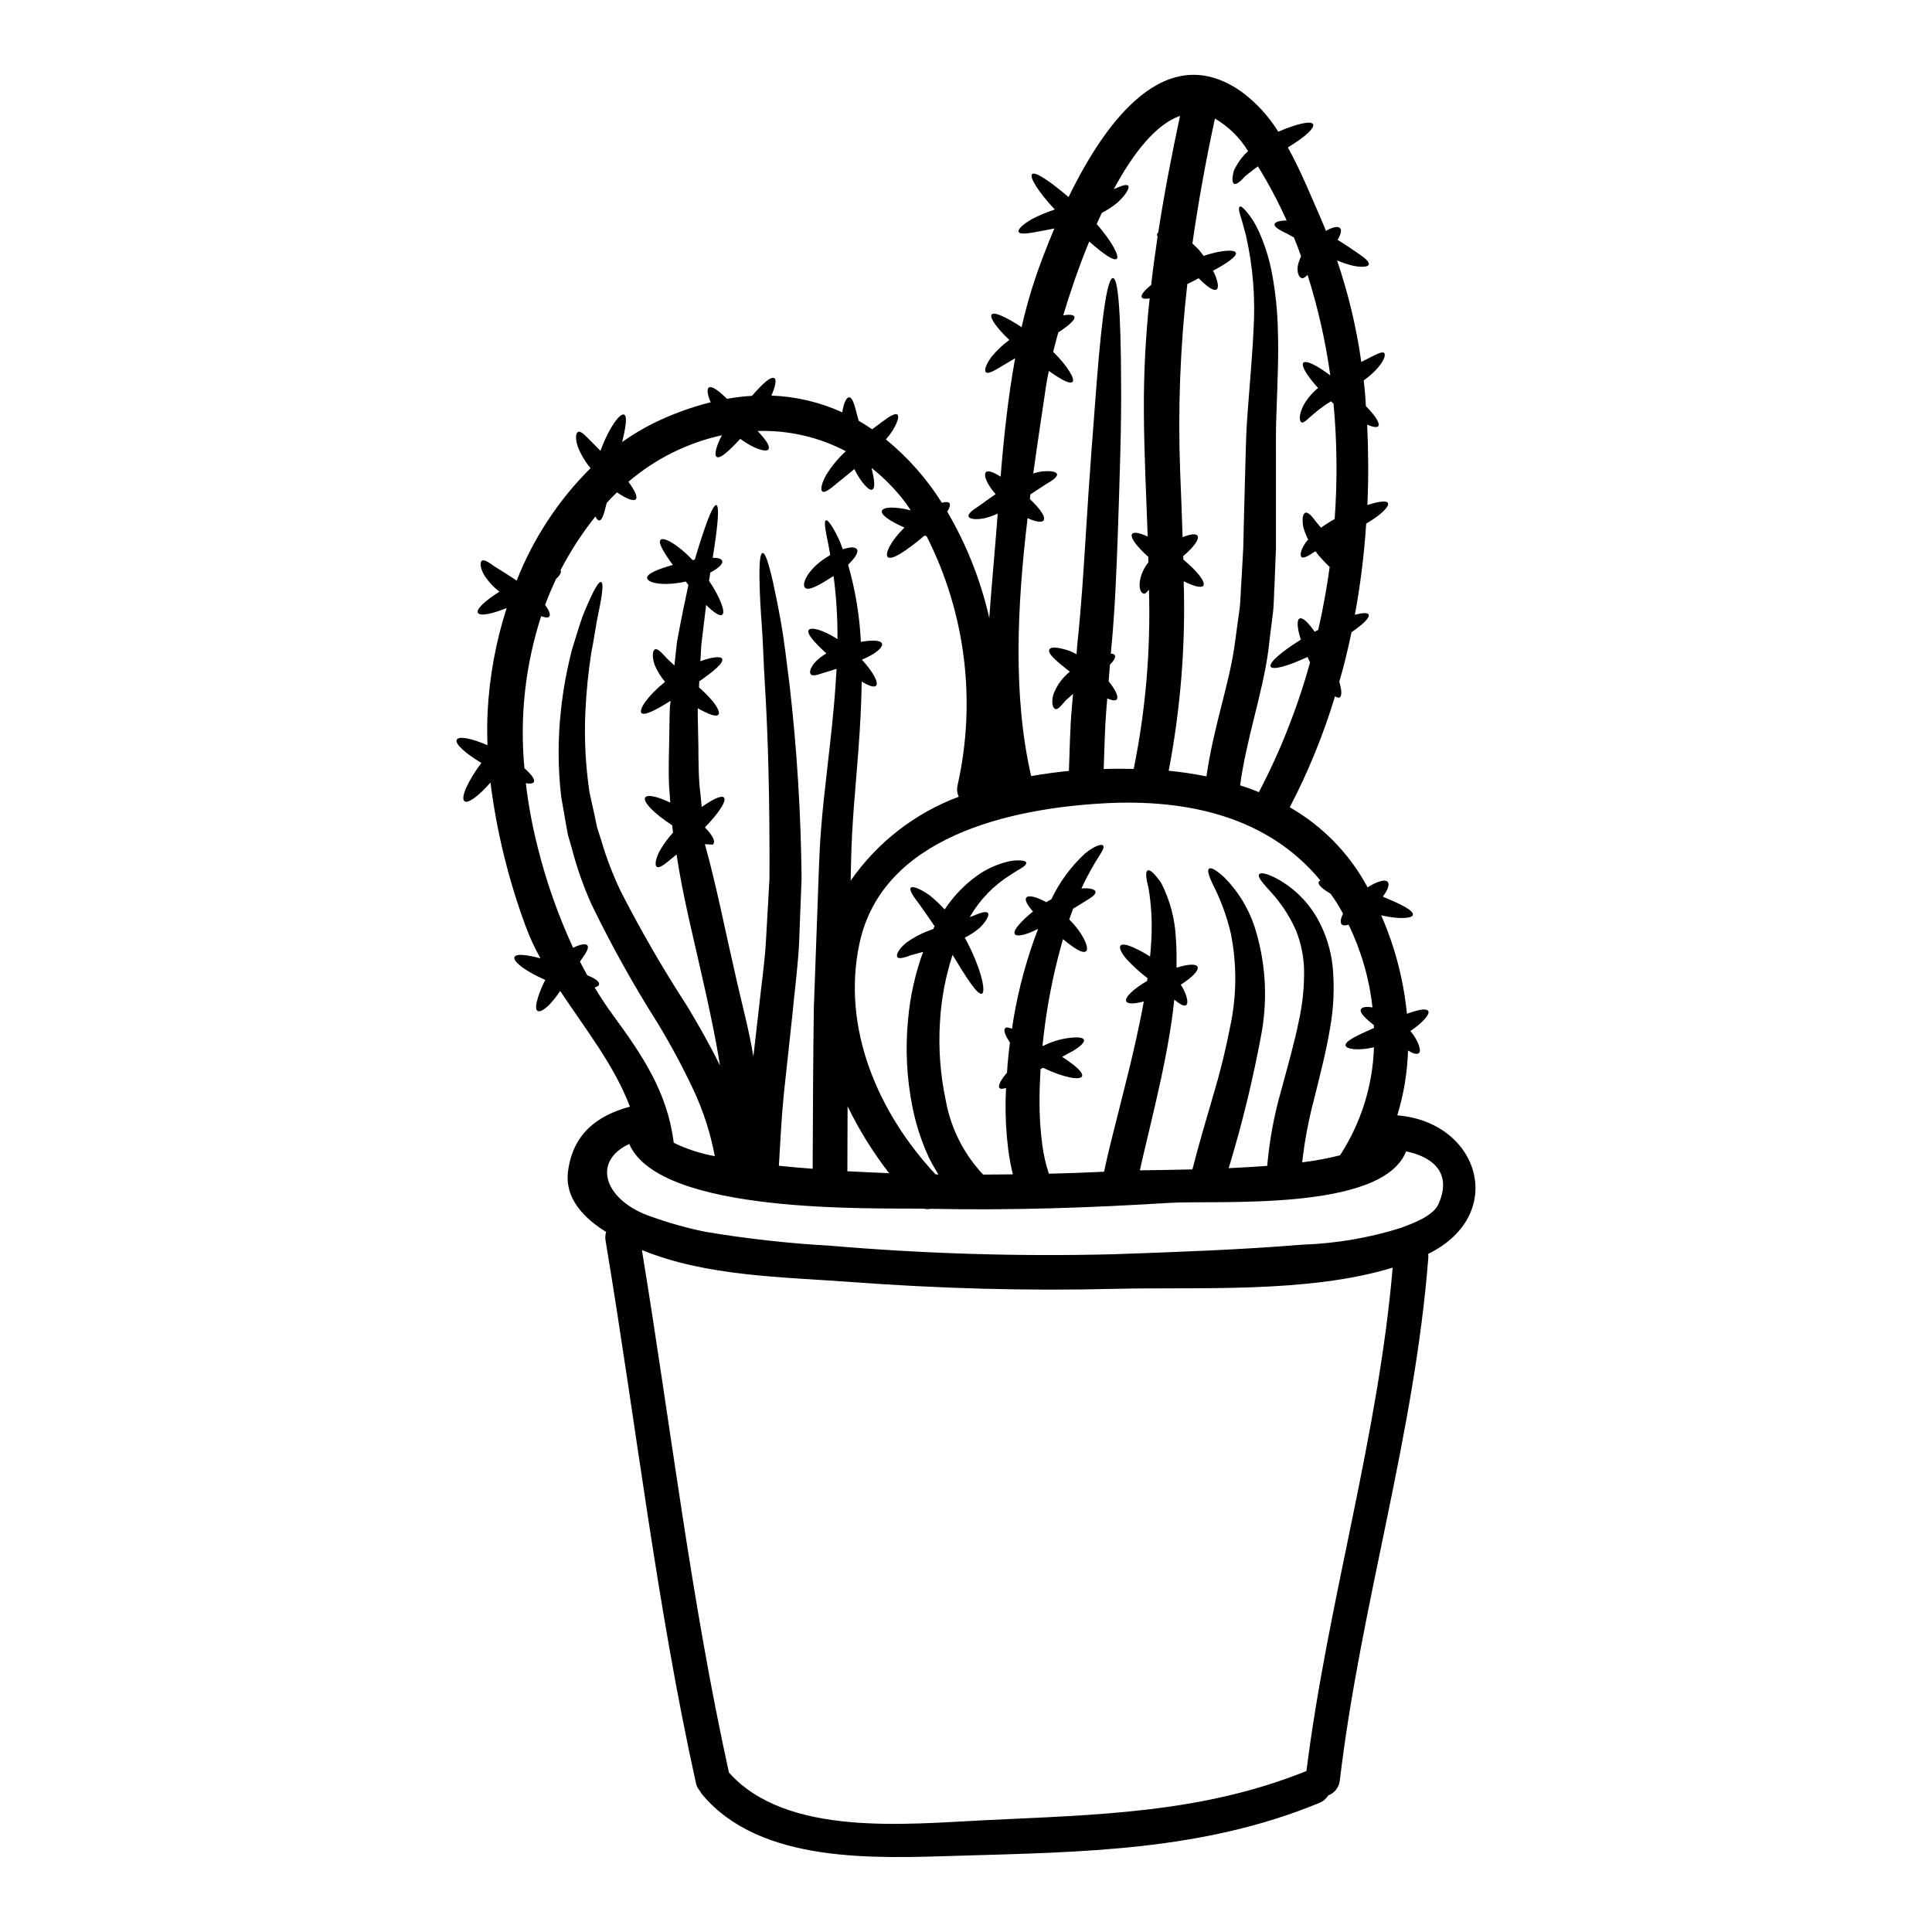
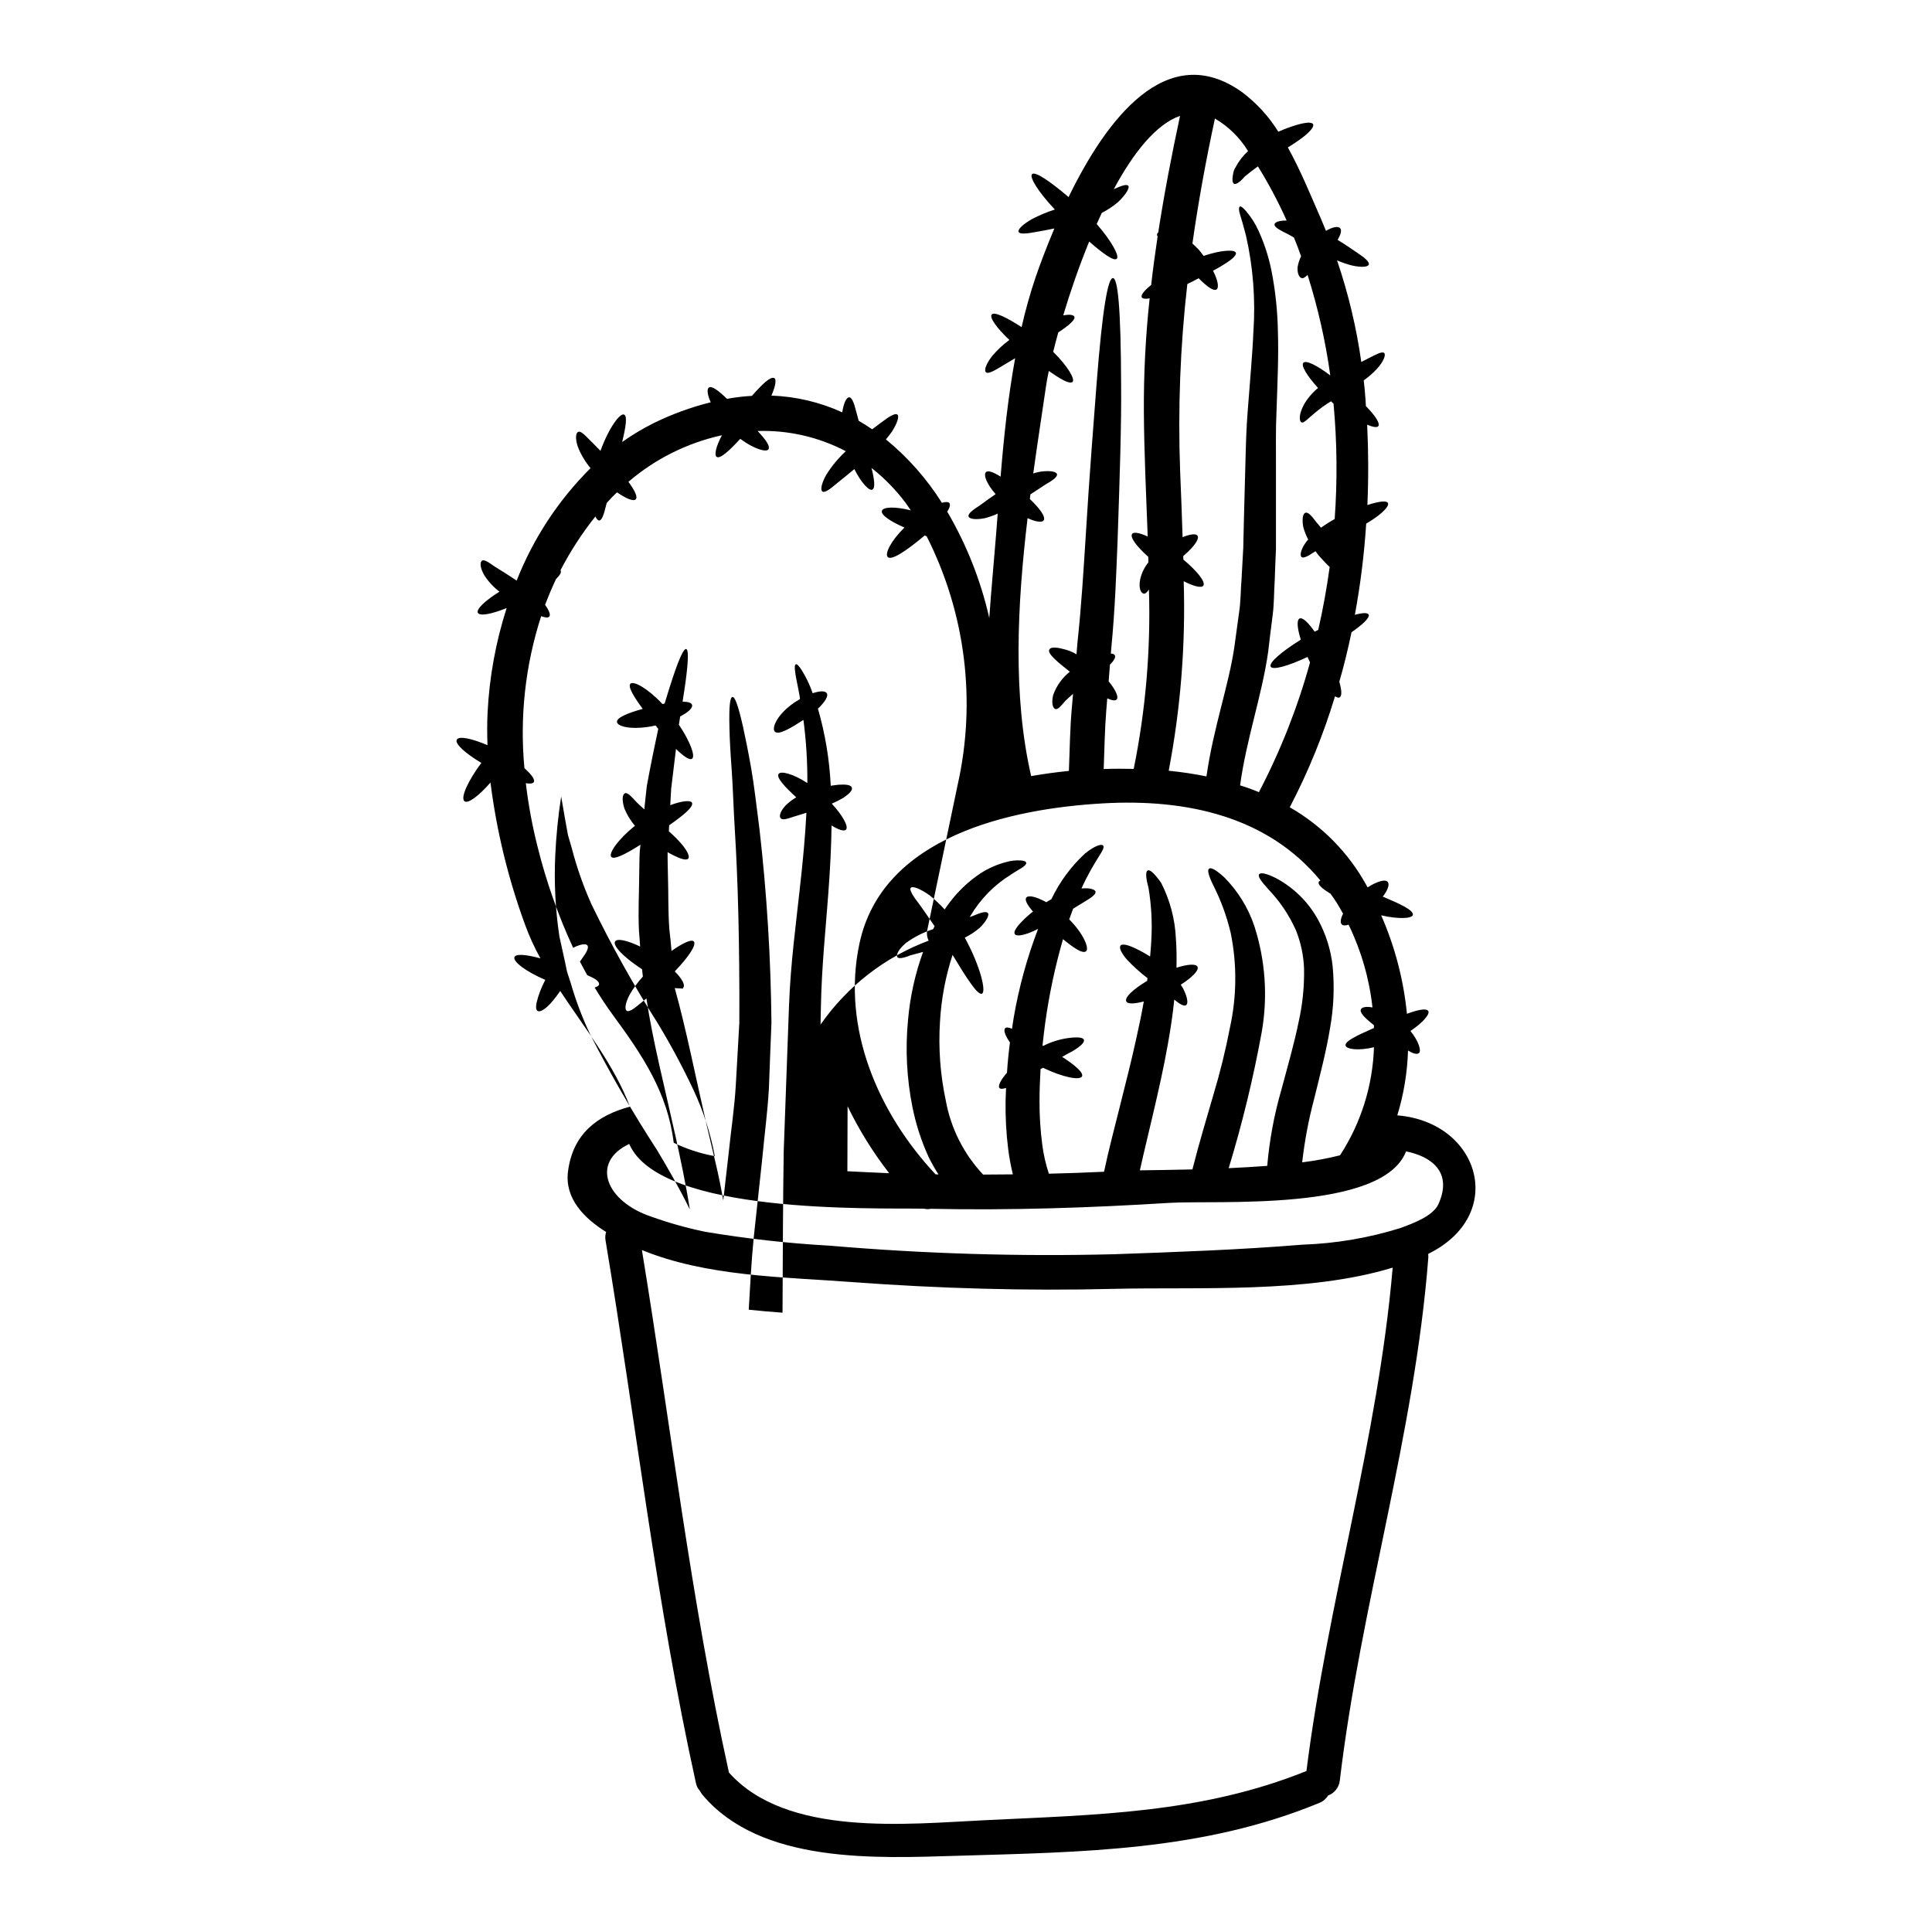
<svg xmlns="http://www.w3.org/2000/svg" fill="#000000" width="800px" height="800px" version="1.1" viewBox="144 144 512 512">
-   <path d="m514.3 439.58c21.84 1.773 29.273 26.34 8.195 36.711 0.027 0.297 0.035 0.59 0.031 0.887-3.609 46.926-17.93 92.047-23.461 138.66h-0.004c-0.184 1.809-1.383 3.352-3.09 3.977-0.543 0.891-1.355 1.578-2.32 1.969-30.898 12.758-62.836 13.031-95.715 14.012-21.691 0.641-52.348 2.262-67.82-16.211h-0.004c-0.246-0.316-0.461-0.652-0.645-1.008-0.527-0.578-0.887-1.285-1.039-2.051-10.488-47.477-15.938-95.84-23.949-143.77v-0.004c-0.137-0.754-0.086-1.531 0.152-2.262-5.934-3.703-11.043-8.961-10.098-16.09 1.281-9.82 7.59-14.746 16.398-17.129-4.039-10.77-11.777-20.559-18.477-30.652v-0.004c-0.828 1.242-1.75 2.418-2.754 3.519-1.438 1.469-2.629 2.141-3.242 1.773-0.613-0.367-0.457-1.773 0.152-3.703v0.004c0.5-1.562 1.133-3.078 1.898-4.527-5.199-2.246-8.629-4.863-8.168-6.043 0.367-0.949 3.18-0.672 6.883 0.34-1.574-2.828-2.922-5.773-4.035-8.812-4.488-12.207-7.578-24.883-9.211-37.785-3.086 3.543-5.965 5.691-6.879 4.957-1.133-0.859 0.887-5.383 4.465-10.156-4.25-2.539-7.066-5.078-6.516-6.148s3.938-0.34 8.141 1.438c-0.094-2.879-0.125-5.719 0.027-8.598h-0.004c0.469-9.426 2.168-18.746 5.051-27.73-4.012 1.621-7.129 2.203-7.621 1.254-0.492-0.949 1.898-3.211 5.723-5.602v0.004c-1.578-1.199-2.934-2.664-4.008-4.332-1.18-2.016-1.18-3.426-0.668-3.852 0.582-0.488 1.836 0.43 3.484 1.574 1.352 0.824 3.461 2.141 5.754 3.668h-0.004c4.398-11.176 11.062-21.32 19.578-29.793-1.418-1.695-2.555-3.606-3.363-5.66-0.734-2.172-0.551-3.609 0.031-3.938 0.668-0.367 1.742 0.73 3.18 2.203 0.762 0.73 1.711 1.711 2.781 2.809 2.231-6.148 5.203-10.125 6.269-9.605 0.891 0.395 0.461 3.242-0.52 7.25v0.008c2.644-1.871 5.426-3.539 8.32-4.988 4.84-2.375 9.914-4.231 15.145-5.535-0.887-1.992-1.039-3.461-0.52-3.891 0.762-0.578 2.602 0.789 4.832 2.973v0.004c2.184-0.395 4.391-0.66 6.609-0.789 2.781-3.148 4.891-5.168 5.902-4.723 0.672 0.277 0.367 2.144-0.734 4.652 6.492 0.234 12.875 1.742 18.785 4.438 0.023-0.082 0.035-0.164 0.027-0.246 0.395-2.363 1.098-3.734 1.805-3.734 0.707 0 1.281 1.469 1.836 3.703 0.211 0.73 0.43 1.574 0.672 2.508 1.219 0.703 2.418 1.469 3.578 2.262 0.949-0.73 1.867-1.406 2.629-1.969 1.992-1.5 3.43-2.363 4.039-1.93 0.551 0.367 0.094 2.082-1.379 4.438-0.457 0.672-1.039 1.41-1.648 2.141h0.004c5.82 4.762 10.832 10.434 14.836 16.797 0.945-0.277 1.648-0.277 1.969 0.059 0.336 0.43 0.121 1.223-0.551 2.293v0.004c5.133 8.762 8.891 18.266 11.137 28.172 0.461-6.731 1.102-13.488 1.648-20.281 0.215-2.445 0.395-4.891 0.582-7.371-1.125 0.508-2.293 0.918-3.488 1.223-2.449 0.461-4.008 0.184-4.219-0.457-0.277-0.703 1.039-1.715 3-2.969 1.066-0.789 2.504-1.836 4.156-2.969-2.363-2.691-3.269-5.078-2.57-5.812 0.551-0.578 2.019 0 3.891 1.18 0.855-10.492 1.969-21.047 3.852-31.387-1.348 0.789-2.57 1.527-3.578 2.141-2.113 1.281-3.644 2.109-4.164 1.574-0.52-0.535-0.027-2.082 1.594-4.223v0.004c1.352-1.629 2.902-3.086 4.617-4.332-3.398-3.215-5.32-5.969-4.68-6.731 0.641-0.828 3.852 0.672 7.922 3.332v0.004c1.012-4.488 2.254-8.918 3.731-13.277 1.18-3.457 2.879-7.953 4.957-12.879-1.711 0.367-3.242 0.641-4.496 0.859-2.812 0.547-4.723 0.73-4.988 0.027-0.242-0.641 1.07-1.969 3.641-3.426h0.004c1.918-0.984 3.91-1.812 5.961-2.477-4.371-4.648-6.82-8.598-6.027-9.387 0.797-0.793 4.801 1.926 9.668 6.086 9.91-20.402 26-42.059 45.977-27.809v-0.004c3.824 2.875 7.082 6.434 9.609 10.496 1.582-0.703 3.203-1.305 4.859-1.805 2.363-0.672 3.938-0.828 4.328-0.215 0.395 0.609-0.672 1.93-2.633 3.457l0.004-0.004c-1.297 0.977-2.644 1.887-4.035 2.727 3.394 6.117 6.059 12.727 8.598 18.5 0.52 1.18 1.008 2.418 1.5 3.609 1.742-1.008 3.117-1.281 3.699-0.762 0.582 0.52 0.242 1.711-0.613 3.148 2.082 1.281 3.852 2.477 5.262 3.457 1.969 1.316 3.215 2.363 3 3.09-0.18 0.641-1.867 0.824-4.469 0.242v-0.004c-1.348-0.344-2.664-0.793-3.938-1.344 2.981 8.75 5.133 17.762 6.426 26.918 0.672-0.336 1.25-0.641 1.801-0.918 2.231-1.133 3.672-1.93 4.25-1.469 0.52 0.43-0.059 2.231-2.019 4.328l0.004 0.004c-1.027 1.09-2.164 2.078-3.391 2.938 0.152 1.375 0.305 2.719 0.395 4.098 0.09 0.887 0.121 1.805 0.18 2.723 2.449 2.477 3.793 4.527 3.305 5.289-0.336 0.461-1.438 0.277-2.969-0.367 0.34 7.066 0.367 14.191 0.059 21.289 0.371-0.121 0.789-0.242 1.102-0.336 2.363-0.672 3.981-0.828 4.328-0.215 0.352 0.609-0.672 1.93-2.723 3.488l0.004 0.004c-0.977 0.715-1.984 1.379-3.027 1.992-0.523 8.105-1.527 16.172-3 24.16 2.019-0.551 3.398-0.609 3.641-0.059 0.367 0.789-1.469 2.566-4.531 4.68-0.918 4.406-1.969 8.777-3.238 13.121 0.641 2.172 0.734 3.731 0.121 4.129-0.277 0.184-0.703 0.062-1.254-0.277v0.004c-3.07 10.156-7.086 20.004-11.992 29.41 8.516 4.875 15.531 12 20.277 20.59 0.125 0.211 0.215 0.43 0.34 0.641 2.598-1.652 4.769-2.262 5.383-1.406 0.488 0.699-0.059 2.199-1.348 3.852 4.723 1.988 8.105 3.578 7.981 4.801-0.09 1.012-3.731 1.25-8.41 0.152l0.004 0.008c3.633 8.281 5.934 17.09 6.824 26.09 2.996-1.102 5.168-1.527 5.656-0.73 0.488 0.797-1.379 3.027-4.723 5.289 2.262 2.785 3 5.445 2.172 5.902-0.578 0.367-1.574 0.031-2.812-0.73h-0.004c-0.18 5.832-1.137 11.609-2.844 17.188zm10.887 23.559c3.938-8.719-2.141-12.727-8.566-14.012-6.238 16.137-50.289 12.879-62.707 13.645-21.047 1.316-42.156 2.016-63.23 1.574-0.598 0.129-1.215 0.117-1.805-0.031-13.188-0.242-69.992 1.652-78.125-17.16-10.336 4.879-6.184 15.219 5.801 19.254 4.652 1.668 9.418 3.008 14.258 4.012 10.965 1.84 22.027 3.078 33.129 3.699 25.043 2.144 50.184 2.902 75.312 2.262 16.578-0.582 33.457-1.18 49.988-2.539l-0.004 0.004c8.828-0.309 17.574-1.797 26.004-4.438 2.91-1.102 8.477-3.059 9.945-6.269zm-17.07-46.715c0.004-0.254-0.004-0.508-0.027-0.762-2.262-1.773-3.938-3.367-3.398-4.25 0.309-0.52 1.438-0.734 3.027-0.43-0.836-7.621-2.977-15.043-6.332-21.938-0.789 0.277-1.465 0.277-1.801-0.059-0.488-0.492-0.305-1.531 0.34-2.848-0.555-1.008-1.133-2.019-1.742-3-0.492-0.789-1.043-1.527-1.574-2.293-2.141-1.281-3.398-2.387-3.148-3.086l-0.004 0.004c0.094-0.199 0.273-0.344 0.484-0.395-13.98-16.98-35.363-21.723-57.57-20.469-24.5 1.379-58.547 8.719-64.605 37.137-4.801 22.434 4.957 44.906 20.16 61.18 0.242 0 0.52 0.031 0.789 0.031v0.004c-0.941-1.465-1.801-2.973-2.574-4.527-1.941-4.227-3.387-8.664-4.312-13.223-1.547-7.68-1.945-15.543-1.18-23.34 0.547-6.113 1.883-12.129 3.981-17.898-0.98 0.281-1.871 0.492-2.574 0.703v0.004c-0.531 0.094-1.043 0.262-1.527 0.492-0.422 0.145-0.852 0.27-1.289 0.363-0.73 0.152-1.219 0.121-1.438-0.184-0.367-0.551 0.246-2.019 2.266-3.731h0.004c2.191-1.602 4.629-2.84 7.215-3.668 0.121-0.246 0.281-0.523 0.395-0.789-1.441-2.141-2.781-4.008-3.82-5.512-1.871-2.418-3-4.129-2.481-4.68 0.457-0.488 2.32 0.152 4.957 1.988h-0.004c1.434 1.148 2.769 2.406 4.004 3.766 0.492-0.703 0.98-1.438 1.5-2.078 2.234-2.914 4.93-5.441 7.984-7.481 2.062-1.332 4.32-2.332 6.691-2.965 1.316-0.395 2.695-0.551 4.07-0.461 0.887 0.09 1.316 0.277 1.375 0.609 0.059 0.336-0.242 0.703-0.918 1.18-0.672 0.477-1.77 1.039-3.148 1.969v0.004c-4.406 2.719-8.082 6.469-10.711 10.926-0.082 0.094-0.156 0.199-0.219 0.309 0.254-0.066 0.5-0.148 0.738-0.246 2.019-0.855 3.543-1.375 4.07-0.855 0.488 0.457-0.184 2.019-2.113 3.938-1.211 1.035-2.547 1.922-3.977 2.629 4.219 7.711 5.691 14.32 4.559 14.84-1.133 0.52-4.098-4.16-7.797-10.277-1.883 5.754-3.004 11.727-3.34 17.77-0.438 6.961 0.078 13.949 1.531 20.773 1.324 7.379 4.769 14.219 9.91 19.68 2.629 0 5.262-0.027 7.871-0.059h0.004c-0.531-2.18-0.938-4.387-1.227-6.609-0.539-4.309-0.773-8.648-0.699-12.988 0.027-1.133 0.09-2.203 0.121-3.305-0.859 0.277-1.531 0.34-1.773-0.027-0.395-0.551 0.34-2.082 2.019-4.008 0.18-2.785 0.457-5.477 0.789-8.02-1.316-1.867-1.742-3.269-1.281-3.762 0.305-0.336 0.945-0.211 1.836 0.125 0.121-0.949 0.277-1.93 0.43-2.848h-0.008c1.379-8.066 3.551-15.977 6.481-23.617-0.789 0.395-1.531 0.734-2.207 1.012-2.106 0.789-3.606 0.977-3.977 0.367-0.371-0.609 0.434-1.867 2.019-3.457 0.879-0.902 1.816-1.742 2.812-2.512-1.5-1.711-2.262-3.09-1.773-3.699 0.551-0.73 2.633-0.242 5.293 1.223 0.188-0.102 0.375-0.215 0.551-0.34 0.254-0.16 0.516-0.301 0.785-0.43 2.18-4.578 5.211-8.699 8.934-12.141 2.812-2.262 4.5-2.57 4.805-2.082 0.73 0.949-2.082 3.336-5.75 11.352 2.231-0.211 3.668 0.242 3.731 0.887 0.09 0.734-1.133 1.531-2.879 2.602-0.887 0.52-1.93 1.18-3.059 1.867-0.211 0.551-0.43 1.133-0.641 1.742-0.121 0.34-0.277 0.73-0.395 1.102 3.793 3.762 5.449 7.828 4.41 8.473-0.949 0.641-3.18-0.891-6.059-3.242-2.106 7.301-3.684 14.742-4.723 22.27-0.246 1.895-0.492 3.852-0.707 5.902 0.07 0.031 0.133 0.07 0.184 0.125 2.062-1.059 4.285-1.762 6.578-2.082 2.449-0.336 4.039-0.211 4.219 0.492 0.18 0.703-1.008 1.77-2.996 2.969-0.828 0.395-1.773 0.945-2.781 1.527 3.457 2.203 5.75 4.223 5.258 5.172-0.578 1.098-4.984 0.277-10.336-2.293l-0.645 0.367c-0.148 2.723-0.273 5.477-0.273 8.379v-0.004c-0.023 3.906 0.223 7.812 0.734 11.684 0.336 2.602 0.922 5.16 1.742 7.648 4.859-0.121 9.758-0.277 14.621-0.52 1.316-6.207 2.812-11.719 4.098-16.926 1.715-6.82 3.273-12.938 4.469-18.477 0.789-3.488 1.438-6.691 1.969-9.727-2.477 0.672-4.281 0.73-4.648-0.031-0.488-1.043 1.867-3.242 5.535-5.414 0.035-0.242 0.062-0.488 0.094-0.73-1.996-1.523-3.859-3.215-5.57-5.051-1.406-1.68-2.016-3.027-1.574-3.578 0.441-0.551 1.898-0.215 3.852 0.703v0.004c1.379 0.637 2.707 1.375 3.981 2.199 0.152-1.621 0.277-3.148 0.336-4.559 0.25-4.582-0.004-9.176-0.766-13.703-0.73-2.691-0.789-4.191-0.242-4.531 0.543-0.34 1.621 0.492 3.578 3.211v0.004c2.375 4.621 3.715 9.703 3.934 14.898 0.184 2.328 0.211 4.863 0.152 7.648 2.938-0.949 5.168-1.102 5.566-0.277 0.461 0.949-1.406 2.848-4.438 4.773h0.004c0.332 0.461 0.617 0.953 0.855 1.469 1.008 2.141 1.133 3.641 0.52 3.977-0.613 0.336-1.711-0.367-3.09-1.5-0.367 3.672-0.949 7.617-1.711 11.871-1.012 5.777-2.418 12.051-4.039 18.965-1.039 4.527-2.262 9.391-3.367 14.41 3.332-0.062 8.266-0.09 13.922-0.242 1.863-7.344 3.883-13.922 5.594-19.883l0.004-0.008c1.758-5.856 3.219-11.797 4.375-17.801 1.789-8.219 1.852-16.719 0.18-24.961-1.031-4.379-2.582-8.621-4.617-12.637-1.281-2.602-1.621-4.008-1.133-4.406 0.488-0.398 1.715 0.184 4.043 2.293v0.004c3.602 3.621 6.32 8.023 7.953 12.863 2.945 9.09 3.621 18.762 1.965 28.176-2.223 12.168-5.144 24.199-8.75 36.031 3.363-0.152 6.82-0.367 10.215-0.613 0.582-6.773 1.82-13.473 3.703-20.004 1.836-6.82 3.543-12.789 4.617-18.141 1.039-4.617 1.523-9.34 1.441-14.07-0.121-3.492-0.844-6.941-2.141-10.188-1.809-4.062-4.316-7.781-7.402-10.98-1.926-2.141-2.723-3.305-2.387-3.856 0.34-0.551 1.773-0.395 4.59 1.043 4.652 2.504 8.484 6.297 11.031 10.93 2.106 3.844 3.426 8.066 3.887 12.422 0.508 5.418 0.281 10.883-0.676 16.242-0.949 5.871-2.566 12.109-4.219 18.809v0.004c-1.477 5.531-2.539 11.168-3.18 16.855 3.379-0.414 6.727-1.035 10.027-1.863 5.559-8.547 8.668-18.449 8.996-28.637-4.281 1.012-7.277 0.488-7.523-0.43-0.305-1.191 3.273-2.781 7.523-4.68zm-17.895 196.91c5.629-44.816 19-88.344 22.852-133.4-22.578 6.91-51.637 5.078-73.816 5.625-23.223 0.582-46.406-0.09-69.535-1.801-18.258-1.379-38.359-1.438-55.582-8.473l-0.031-0.027c7.586 46.188 12.988 92.715 23.066 138.48 15.27 17.16 47.297 13.609 67.879 12.633 29.492-1.441 57.328-1.809 85.168-13.035zm7.477-331.78 0.004-0.004c0.738-10.188 0.637-20.418-0.305-30.59-0.031-0.031-0.094-0.062-0.152-0.121-0.184-0.152-0.34-0.34-0.52-0.488-1.5 0.902-2.922 1.926-4.254 3.059-1.711 1.348-2.938 2.875-3.578 2.508-0.551-0.309-0.828-1.969 0.703-4.769v-0.004c0.969-1.648 2.223-3.113 3.699-4.328-2.938-3.242-4.586-5.969-3.887-6.691 0.699-0.723 3.578 0.672 7.129 3.367-1.25-9.039-3.266-17.953-6.023-26.648-0.613 0.613-1.133 1.012-1.621 0.828-0.641-0.211-1.133-1.223-1.012-2.938 0.172-0.977 0.48-1.926 0.918-2.812-0.578-1.684-1.219-3.332-1.898-4.988-0.578-0.336-1.125-0.641-1.648-0.918-2.172-1.039-3.668-1.898-3.488-2.602 0.121-0.578 1.281-0.977 3.211-0.977-2.219-4.945-4.766-9.738-7.617-14.348-1.129 0.789-2.082 1.574-2.812 2.141v0.004c-0.445 0.309-0.844 0.68-1.18 1.102-0.293 0.32-0.605 0.617-0.945 0.883-0.613 0.461-1.07 0.641-1.379 0.488-0.309-0.152-0.457-0.672-0.43-1.406 0.031-0.371 0.094-0.789 0.184-1.285h0.004c0.082-0.586 0.293-1.148 0.609-1.648 0.852-1.625 1.98-3.09 3.332-4.328-2.164-3.559-5.18-6.523-8.777-8.629-2.387 11.074-4.406 22.117-5.965 33.129 0.578 0.52 1.129 1.039 1.68 1.621 0.457 0.551 0.883 1.102 1.281 1.652 4.723-1.594 8.352-1.742 8.566-0.789 0.211 0.957-2.262 2.664-6.059 4.723 1.285 2.508 1.594 4.438 0.98 4.926-0.789 0.613-2.598-0.73-4.801-2.938-0.551 0.309-1.102 0.582-1.684 0.891-0.457 0.211-0.887 0.43-1.316 0.641l0.004 0.004c-1.891 16.539-2.523 33.195-1.898 49.828 0.246 5.75 0.461 11.5 0.645 17.254 0.121-0.031 0.211-0.094 0.309-0.121 1.863-0.703 3.211-0.859 3.637-0.281 0.426 0.578-0.211 1.805-1.574 3.305v0.004c-0.695 0.742-1.43 1.449-2.203 2.109 0 0.309 0.035 0.613 0.035 0.922 3.699 3.086 5.965 5.965 5.289 6.91-0.52 0.699-2.539 0.18-5.203-1.18 0.531 16.84-0.805 33.684-3.973 50.227 3.356 0.332 6.695 0.832 10.004 1.5 1.895-13.188 5.965-24.227 7.43-34.539 0.43-3.059 0.828-6.055 1.223-8.957 0.461-2.91 0.395-5.902 0.645-8.723 0.148-2.848 0.305-5.629 0.457-8.32 0.062-2.723 0.125-5.383 0.184-7.981 0.152-5.199 0.277-10.129 0.395-14.777 0.117-4.648 0.242-9.086 0.578-13.246 0.613-8.266 1.285-15.297 1.531-21.352h0.004c0.582-8.523-0.082-17.086-1.969-25.418-0.672-2.543-1.18-4.375-1.574-5.602-0.395-1.223-0.336-1.895-0.062-2.078 0.273-0.184 0.789 0.211 1.684 1.223 1.348 1.578 2.461 3.34 3.305 5.234 1.527 3.356 2.668 6.875 3.394 10.492 1.055 5.348 1.625 10.781 1.715 16.23 0.215 6.332-0.121 13.582-0.395 21.719-0.184 4.039-0.125 8.352-0.125 12.988v22.828c-0.121 2.781-0.242 5.656-0.336 8.598-0.211 2.969-0.125 5.934-0.551 9.086-0.426 3.148-0.789 6.332-1.18 9.605-1.621 11.473-5.781 23.129-7.434 35.363 1.684 0.52 3.367 1.129 4.988 1.801h-0.004c5.723-10.945 10.266-22.473 13.551-34.383-0.242-0.488-0.461-0.945-0.672-1.438-5.168 2.418-9.207 3.543-9.758 2.57-0.551-1.039 2.879-3.977 7.984-7.156-0.953-3-1.133-5.203-0.34-5.602 0.797-0.398 2.293 1.039 4.008 3.488 0.031-0.031 0.031-0.031 0.062-0.031 0.305-0.148 0.578-0.305 0.887-0.457 1.254-5.477 2.262-11.043 3.031-16.672-0.922-0.855-1.871-1.867-2.879-3-0.309-0.367-0.582-0.762-0.859-1.16-0.891 0.461-1.652 1.133-2.262 1.348-0.703 0.34-1.18 0.395-1.469 0.184-0.461-0.461-0.242-2.051 1.379-4.191 0.121-0.152 0.277-0.305 0.395-0.43-0.551-1.074-0.992-2.203-1.312-3.367-0.371-2.141-0.094-3.488 0.547-3.731 0.707-0.277 1.684 0.789 2.879 2.418 0.367 0.461 0.828 0.98 1.285 1.531 1.156-0.832 2.363-1.598 3.609-2.289zm-46.758-75.926c1.594-10.34 3.582-20.648 5.785-30.926-6.426 2.262-12.391 9.84-17.559 19.426 1.969-0.891 3.363-1.379 3.82-0.918 0.461 0.461-0.426 2.199-2.719 4.371l0.004 0.004c-1.32 1.102-2.758 2.055-4.289 2.844-0.457 0.98-0.918 1.969-1.344 2.938 4.008 4.59 6.148 8.629 5.289 9.238-0.859 0.609-3.578-1.379-7.281-4.59-2.719 6.641-5.047 13.43-6.879 19.551 1.648-0.277 2.719-0.152 2.938 0.336 0.367 0.789-1.41 2.328-4.25 4.191-0.492 1.801-0.953 3.516-1.352 5.141 3.852 3.789 5.902 7.34 5.117 7.981-0.789 0.641-3.09-0.672-6.269-2.91-0.305 1.441-0.551 2.695-0.703 3.762-1.098 7.5-2.32 15.391-3.426 23.402v0.004c0.645-0.207 1.301-0.371 1.969-0.488 2.602-0.34 4.219 0.027 4.328 0.699 0.121 0.734-1.18 1.652-3.059 2.723-1.133 0.734-2.477 1.621-3.977 2.602-0.062 0.426-0.125 0.824-0.152 1.25 2.656 2.512 4.277 4.773 3.637 5.66-0.488 0.641-2.141 0.367-4.25-0.609-2.754 23.156-3.938 47.137 0.949 68.367 3.301-0.582 6.672-1.039 10.004-1.379 0.211-5.512 0.305-11.469 0.762-16.531 0.121-1.285 0.211-2.57 0.336-3.887-0.762 0.672-1.41 1.25-1.93 1.738-1.219 1.379-2.106 2.574-2.812 2.266-0.609-0.246-1.039-1.531-0.52-3.703v0.012c0.867-2.434 2.394-4.57 4.41-6.18-3.305-2.598-6.09-4.863-5.414-5.902 0.309-0.641 1.715-0.641 3.731-0.09v-0.004c1.215 0.277 2.383 0.742 3.457 1.379 0.059-0.918 0.148-1.836 0.211-2.723 1.129-10.492 1.648-19.73 2.203-28.266 1.039-17.16 2.137-30.621 2.902-40.719 1.574-20.25 3.031-27.988 4.328-27.988 1.301 0 2.113 7.832 2.172 28.359 0.094 10.34-0.336 23.617-0.918 40.715-0.34 8.598-0.672 18.5-1.68 28.969-0.031 0.488-0.094 0.98-0.121 1.469 0.52 0.031 0.887 0.152 1.039 0.43 0.34 0.52-0.215 1.438-1.285 2.508-0.09 1.441-0.211 2.906-0.336 4.41 1.867 2.289 2.691 4.156 2.141 4.801-0.367 0.426-1.281 0.273-2.512-0.277-0.086 1.098-0.18 2.231-0.273 3.363-0.395 4.805-0.461 10.129-0.672 15.352 2.66-0.09 5.32-0.09 7.949-0.031l0.008-0.008c3.172-15.625 4.527-31.566 4.035-47.5-0.52 0.641-0.945 1.18-1.406 1.066-0.641-0.148-1.41-1.25-0.918-3.789l0.004-0.004c0.371-1.645 1.113-3.184 2.172-4.496 0-0.488 0-0.977-0.031-1.469-3.094-2.754-4.894-5.199-4.281-6.059 0.426-0.609 1.969-0.305 4.129 0.676-0.395-11.043-0.949-22.09-1.012-33.129-0.059-10.016 0.453-20.023 1.531-29.98-1.102 0.184-1.898 0.121-2.082-0.277-0.336-0.609 0.672-1.801 2.481-3.269 0.488-4.281 1.07-8.57 1.711-12.852-0.141-0.203-0.184-0.461-0.121-0.703 0.051-0.145 0.148-0.266 0.281-0.344zm-53.164 146.42v0.004c5.008-22.258 2.109-45.566-8.199-65.922-0.184-0.059-0.367-0.133-0.547-0.215-0.074 0.078-0.156 0.148-0.242 0.215-4.328 3.609-8.504 6.547-9.543 5.477-0.789-0.859 0.789-4.223 4.438-7.801-3.703-1.621-6.332-3.367-5.969-4.438 0.367-1.07 3.519-1.16 7.648-0.121-0.461-0.641-0.887-1.316-1.348-1.969-2.606-3.469-5.648-6.586-9.055-9.27 0.789 3.117 1.039 5.352 0.215 5.75-0.824 0.398-2.91-1.742-4.769-5.445-1.742 1.465-3.305 2.719-4.531 3.699-1.926 1.652-3.363 2.691-3.938 2.231-0.551-0.395-0.277-2.078 1.039-4.438l0.004 0.008c1.434-2.305 3.172-4.402 5.172-6.238-7.199-3.769-15.254-5.613-23.375-5.356 2.082 2.231 3.371 3.938 2.879 4.832-0.492 0.898-3.82-0.031-7.477-2.754-2.969 3.211-5.383 5.414-6.269 4.773-0.672-0.461-0.18-2.723 1.406-5.723h-0.008c-9.148 2.008-17.66 6.246-24.773 12.34 1.68 2.266 2.539 4.07 1.93 4.652-0.609 0.582-2.512-0.184-4.961-1.867l0.004 0.004c-0.953 0.891-1.863 1.828-2.723 2.812-0.031 0.121-0.094 0.309-0.121 0.457-0.613 2.512-1.133 4.223-1.898 4.191-0.309 0-0.672-0.395-0.98-1.07h0.004c-3.551 4.445-6.652 9.23-9.266 14.285 0.027 0.031 0.059 0.031 0.059 0.062 0.242 0.461-0.215 1.254-1.223 2.231-1.07 2.234-2.019 4.531-2.906 6.852 1.098 1.531 1.531 2.691 1.07 3.148-0.34 0.34-1.102 0.211-2.113-0.152-4.207 12.988-5.715 26.699-4.434 40.289 1.863 1.648 2.875 3.027 2.477 3.699-0.277 0.395-1.039 0.457-2.109 0.277 0.676 5.723 1.727 11.391 3.148 16.977 2.281 9.156 5.426 18.078 9.391 26.645 0.031 0 0.031 0 0.059-0.031 1.992-1.008 3.43-1.133 3.766-0.551 0.34 0.582-0.277 1.836-1.379 3.305-0.18 0.273-0.43 0.641-0.641 0.945 0.641 1.18 1.25 2.391 1.926 3.582 1.969 0.828 3.148 1.574 3.148 2.363 0.027 0.367-0.43 0.672-1.18 0.918 1.531 2.508 3.148 4.988 4.926 7.402 7.832 10.676 14.406 20.496 16.031 33.742 3.453 1.664 7.113 2.856 10.887 3.543-1.125-6-2.996-11.836-5.566-17.371-2.856-6.09-6.031-12.023-9.512-17.777-6.457-10.18-12.332-20.723-17.59-31.57-2.164-4.809-3.91-9.789-5.234-14.895-0.34-1.18-0.672-2.363-1.012-3.488-0.211-1.18-0.426-2.363-0.641-3.519-0.395-2.293-0.789-4.527-1.16-6.672v0.004c-0.879-7.602-0.898-15.277-0.062-22.883 0.586-5.512 1.59-10.973 3-16.332 1.379-4.375 2.363-7.891 3.519-10.492 2.231-5.258 3.516-7.371 4.129-7.156 0.613 0.215 0.461 2.719-0.703 8.168-0.609 2.691-1.039 6.238-1.895 10.551h-0.004c-0.812 5.215-1.336 10.469-1.574 15.742-0.32 7.117 0.051 14.246 1.102 21.293 0.426 1.988 0.887 4.039 1.348 6.117 0.211 1.07 0.457 2.141 0.672 3.211 0.367 1.07 0.699 2.141 1.039 3.211 1.352 4.66 3.082 9.203 5.172 13.582 5.34 10.457 11.223 20.625 17.621 30.469 2.938 4.891 5.93 10.094 8.719 15.785-1.07-6.883-2.508-13.52-3.887-19.82-2.879-13.031-5.969-24.93-7.617-36.098-0.582 0.457-1.105 0.883-1.574 1.281-1.746 1.469-3.062 2.418-3.672 1.969-0.551-0.395-0.371-1.969 0.734-4.129 1-1.777 2.203-3.43 3.578-4.93-0.094-0.641-0.152-1.281-0.215-1.926-4.68-3.031-7.871-6.242-7.156-7.371 0.547-0.891 3.238-0.277 6.637 1.348-0.09-1.41-0.18-2.754-0.305-4.102-0.246-5.199 0.027-10.031 0.059-14.59 0.062-2.293 0.027-4.5 0.152-6.637 0.062-0.582 0.121-1.102 0.184-1.652-3.918 2.481-7.039 4.07-7.742 3.211-0.734-0.918 1.68-4.527 6.269-8.23h0.004c-1.156-1.367-2.094-2.906-2.781-4.559-0.73-2.262-0.52-3.731 0.09-4.039 0.672-0.367 1.746 0.828 3.184 2.391 0.547 0.52 1.223 1.18 1.988 1.867 0.211-2.141 0.457-4.254 0.672-6.211 1.07-5.84 2.109-10.828 3.031-15.141-0.215-0.277-0.461-0.551-0.676-0.859-0.031 0-0.031 0-0.031-0.031-5.719 1.285-10 0.43-10.234-0.887-0.184-1.18 2.906-2.418 6.82-3.519-2.449-3.332-4.008-5.965-3.242-6.668 0.828-0.789 4.531 1.18 8.473 5.383 0.199-0.02 0.391-0.062 0.578-0.121 0.734-2.512 1.473-4.723 2.051-6.547 1.898-5.723 3.059-8.078 3.672-7.894 0.613 0.18 0.609 2.812-0.18 8.719-0.188 1.531-0.492 3.242-0.789 5.231 1.379 0 2.328 0.246 2.508 0.828 0.277 0.789-0.977 1.969-3.148 3.09-0.09 0.734-0.211 1.441-0.336 2.172 3.027 4.527 4.434 8.383 3.484 9.023-0.668 0.457-2.262-0.641-4.25-2.602-0.395 3.211-0.828 6.691-1.281 10.582-0.062 1.41-0.152 2.879-0.242 4.328 3.148-1.18 5.512-1.379 5.777-0.613 0.395 1.074-2.199 3.242-6.059 5.934-0.027 0.395-0.059 0.734-0.059 1.133 0 0.152-0.031 0.309-0.031 0.457v0.008c1.254 1.094 2.434 2.277 3.516 3.543 1.469 1.773 2.082 3.211 1.621 3.699-0.492 0.551-1.93 0.121-3.887-0.859-0.488-0.238-1.043-0.52-1.574-0.855-0.031 2.082 0.062 4.191 0.09 6.391 0.152 4.406 0 9.148 0.371 14.07 0.242 1.867 0.395 3.793 0.578 5.723 3-2.109 5.231-3.148 5.871-2.539 0.887 0.828-1.406 4.219-5.016 7.949 1.969 1.992 2.812 3.641 2.262 4.281-0.184 0.184 0.121 0.277-0.215 0.277-0.211 0-0.762-0.027-2.047-0.121 3.059 10.98 5.41 23.098 8.566 36.801 1.406 6.117 3.148 12.594 4.281 19.488 0.457-4.008 0.918-7.953 1.348-11.75 0.672-6.516 1.621-12.758 1.969-18.629 0.348-5.871 0.641-11.469 0.949-16.73 0.09-21.383-0.395-38.117-1.18-50.84-0.395-6.391-0.52-11.777-0.855-16.277-0.336-4.5-0.523-8.137-0.582-10.949-0.148-5.66 0.121-8.168 0.789-8.266 0.664-0.098 1.527 2.262 2.781 7.797 0.613 2.785 1.348 6.363 2.141 10.832 0.797 4.469 1.41 9.879 2.231 16.305h0.004c1.957 17.074 3.019 34.242 3.18 51.426-0.211 5.477-0.457 11.258-0.668 17.344-0.34 6.09-1.18 12.359-1.805 19-0.703 6.574-1.469 13.457-2.234 20.68-0.609 6.117-0.918 12.418-1.312 18.996 2.938 0.305 5.965 0.582 8.957 0.789 0.062-16.43 0.125-29.734 0.312-42.707 0.52-14.039 1.004-27.258 1.406-38.668 0.43-11.5 1.867-21.715 2.812-30.586 0.887-7.742 1.496-14.5 1.801-20.527-1.312 0.43-2.508 0.789-3.367 1.039-1.711 0.582-3.027 1.008-3.488 0.395-0.395-0.52-0.121-1.773 1.285-3.301l0.004-0.004c0.855-0.863 1.824-1.605 2.879-2.207-3.121-2.848-5.352-5.293-4.684-6.211 0.613-0.855 3.793-0.059 7.621 2.418 0.035-5.594-0.312-11.184-1.039-16.73-3.305 2.141-6.641 4.16-7.59 3.09-0.891-0.98 0.641-4.559 5.117-7.648 0.547-0.336 1.07-0.672 1.574-0.98-0.031-0.18-0.062-0.426-0.09-0.641-0.492-2.875-1.012-4.926-1.18-6.328-0.211-1.41-0.148-2.113 0.152-2.234 0.305-0.121 0.789 0.367 1.574 1.574v-0.004c1.184 1.902 2.148 3.938 2.875 6.059 0.02 0 0.031 0.012 0.031 0.031 1.836-0.609 3.238-0.672 3.699-0.031 0.551 0.762-0.488 2.387-2.32 4.129 1.922 6.656 3.059 13.516 3.394 20.434 0.762-0.121 1.5-0.211 2.109-0.277 1.871-0.121 3.148 0.031 3.461 0.703 0.312 0.672-0.582 1.68-2.266 2.781l-0.004 0.008c-0.973 0.574-1.984 1.086-3.027 1.527 3 3.238 4.5 6.148 3.762 6.879-0.551 0.551-1.969 0.031-3.82-1.098-0.062 5.445-0.371 11.438-0.859 17.984-0.641 9.023-1.77 19.09-1.969 30.379-0.031 1.438-0.062 2.938-0.094 4.406 7.066-10.156 17.062-17.918 28.652-22.246-0.465-0.953-0.574-2.043-0.309-3.066zm-29.215 102.34c3.887 0.215 7.617 0.367 11.074 0.52l0.004 0.004c-4.281-5.516-7.977-11.461-11.02-17.742-0.023 5.387-0.023 11.078-0.055 17.227z" />
+   <path d="m514.3 439.58c21.84 1.773 29.273 26.34 8.195 36.711 0.027 0.297 0.035 0.59 0.031 0.887-3.609 46.926-17.93 92.047-23.461 138.66h-0.004c-0.184 1.809-1.383 3.352-3.09 3.977-0.543 0.891-1.355 1.578-2.32 1.969-30.898 12.758-62.836 13.031-95.715 14.012-21.691 0.641-52.348 2.262-67.82-16.211h-0.004c-0.246-0.316-0.461-0.652-0.645-1.008-0.527-0.578-0.887-1.285-1.039-2.051-10.488-47.477-15.938-95.84-23.949-143.77v-0.004c-0.137-0.754-0.086-1.531 0.152-2.262-5.934-3.703-11.043-8.961-10.098-16.09 1.281-9.82 7.59-14.746 16.398-17.129-4.039-10.77-11.777-20.559-18.477-30.652v-0.004c-0.828 1.242-1.75 2.418-2.754 3.519-1.438 1.469-2.629 2.141-3.242 1.773-0.613-0.367-0.457-1.773 0.152-3.703v0.004c0.5-1.562 1.133-3.078 1.898-4.527-5.199-2.246-8.629-4.863-8.168-6.043 0.367-0.949 3.18-0.672 6.883 0.34-1.574-2.828-2.922-5.773-4.035-8.812-4.488-12.207-7.578-24.883-9.211-37.785-3.086 3.543-5.965 5.691-6.879 4.957-1.133-0.859 0.887-5.383 4.465-10.156-4.25-2.539-7.066-5.078-6.516-6.148s3.938-0.34 8.141 1.438c-0.094-2.879-0.125-5.719 0.027-8.598h-0.004c0.469-9.426 2.168-18.746 5.051-27.73-4.012 1.621-7.129 2.203-7.621 1.254-0.492-0.949 1.898-3.211 5.723-5.602v0.004c-1.578-1.199-2.934-2.664-4.008-4.332-1.18-2.016-1.18-3.426-0.668-3.852 0.582-0.488 1.836 0.43 3.484 1.574 1.352 0.824 3.461 2.141 5.754 3.668h-0.004c4.398-11.176 11.062-21.32 19.578-29.793-1.418-1.695-2.555-3.606-3.363-5.66-0.734-2.172-0.551-3.609 0.031-3.938 0.668-0.367 1.742 0.73 3.18 2.203 0.762 0.73 1.711 1.711 2.781 2.809 2.231-6.148 5.203-10.125 6.269-9.605 0.891 0.395 0.461 3.242-0.52 7.25v0.008c2.644-1.871 5.426-3.539 8.32-4.988 4.84-2.375 9.914-4.231 15.145-5.535-0.887-1.992-1.039-3.461-0.52-3.891 0.762-0.578 2.602 0.789 4.832 2.973v0.004c2.184-0.395 4.391-0.66 6.609-0.789 2.781-3.148 4.891-5.168 5.902-4.723 0.672 0.277 0.367 2.144-0.734 4.652 6.492 0.234 12.875 1.742 18.785 4.438 0.023-0.082 0.035-0.164 0.027-0.246 0.395-2.363 1.098-3.734 1.805-3.734 0.707 0 1.281 1.469 1.836 3.703 0.211 0.73 0.43 1.574 0.672 2.508 1.219 0.703 2.418 1.469 3.578 2.262 0.949-0.73 1.867-1.406 2.629-1.969 1.992-1.5 3.43-2.363 4.039-1.93 0.551 0.367 0.094 2.082-1.379 4.438-0.457 0.672-1.039 1.41-1.648 2.141h0.004c5.82 4.762 10.832 10.434 14.836 16.797 0.945-0.277 1.648-0.277 1.969 0.059 0.336 0.43 0.121 1.223-0.551 2.293v0.004c5.133 8.762 8.891 18.266 11.137 28.172 0.461-6.731 1.102-13.488 1.648-20.281 0.215-2.445 0.395-4.891 0.582-7.371-1.125 0.508-2.293 0.918-3.488 1.223-2.449 0.461-4.008 0.184-4.219-0.457-0.277-0.703 1.039-1.715 3-2.969 1.066-0.789 2.504-1.836 4.156-2.969-2.363-2.691-3.269-5.078-2.57-5.812 0.551-0.578 2.019 0 3.891 1.18 0.855-10.492 1.969-21.047 3.852-31.387-1.348 0.789-2.57 1.527-3.578 2.141-2.113 1.281-3.644 2.109-4.164 1.574-0.52-0.535-0.027-2.082 1.594-4.223v0.004c1.352-1.629 2.902-3.086 4.617-4.332-3.398-3.215-5.32-5.969-4.68-6.731 0.641-0.828 3.852 0.672 7.922 3.332v0.004c1.012-4.488 2.254-8.918 3.731-13.277 1.18-3.457 2.879-7.953 4.957-12.879-1.711 0.367-3.242 0.641-4.496 0.859-2.812 0.547-4.723 0.73-4.988 0.027-0.242-0.641 1.07-1.969 3.641-3.426h0.004c1.918-0.984 3.91-1.812 5.961-2.477-4.371-4.648-6.82-8.598-6.027-9.387 0.797-0.793 4.801 1.926 9.668 6.086 9.91-20.402 26-42.059 45.977-27.809v-0.004c3.824 2.875 7.082 6.434 9.609 10.496 1.582-0.703 3.203-1.305 4.859-1.805 2.363-0.672 3.938-0.828 4.328-0.215 0.395 0.609-0.672 1.93-2.633 3.457l0.004-0.004c-1.297 0.977-2.644 1.887-4.035 2.727 3.394 6.117 6.059 12.727 8.598 18.5 0.52 1.18 1.008 2.418 1.5 3.609 1.742-1.008 3.117-1.281 3.699-0.762 0.582 0.52 0.242 1.711-0.613 3.148 2.082 1.281 3.852 2.477 5.262 3.457 1.969 1.316 3.215 2.363 3 3.09-0.18 0.641-1.867 0.824-4.469 0.242v-0.004c-1.348-0.344-2.664-0.793-3.938-1.344 2.981 8.75 5.133 17.762 6.426 26.918 0.672-0.336 1.25-0.641 1.801-0.918 2.231-1.133 3.672-1.93 4.25-1.469 0.52 0.43-0.059 2.231-2.019 4.328l0.004 0.004c-1.027 1.09-2.164 2.078-3.391 2.938 0.152 1.375 0.305 2.719 0.395 4.098 0.09 0.887 0.121 1.805 0.18 2.723 2.449 2.477 3.793 4.527 3.305 5.289-0.336 0.461-1.438 0.277-2.969-0.367 0.34 7.066 0.367 14.191 0.059 21.289 0.371-0.121 0.789-0.242 1.102-0.336 2.363-0.672 3.981-0.828 4.328-0.215 0.352 0.609-0.672 1.93-2.723 3.488l0.004 0.004c-0.977 0.715-1.984 1.379-3.027 1.992-0.523 8.105-1.527 16.172-3 24.16 2.019-0.551 3.398-0.609 3.641-0.059 0.367 0.789-1.469 2.566-4.531 4.68-0.918 4.406-1.969 8.777-3.238 13.121 0.641 2.172 0.734 3.731 0.121 4.129-0.277 0.184-0.703 0.062-1.254-0.277v0.004c-3.07 10.156-7.086 20.004-11.992 29.41 8.516 4.875 15.531 12 20.277 20.59 0.125 0.211 0.215 0.43 0.34 0.641 2.598-1.652 4.769-2.262 5.383-1.406 0.488 0.699-0.059 2.199-1.348 3.852 4.723 1.988 8.105 3.578 7.981 4.801-0.09 1.012-3.731 1.25-8.41 0.152l0.004 0.008c3.633 8.281 5.934 17.09 6.824 26.09 2.996-1.102 5.168-1.527 5.656-0.73 0.488 0.797-1.379 3.027-4.723 5.289 2.262 2.785 3 5.445 2.172 5.902-0.578 0.367-1.574 0.031-2.812-0.73h-0.004c-0.18 5.832-1.137 11.609-2.844 17.188zm10.887 23.559c3.938-8.719-2.141-12.727-8.566-14.012-6.238 16.137-50.289 12.879-62.707 13.645-21.047 1.316-42.156 2.016-63.23 1.574-0.598 0.129-1.215 0.117-1.805-0.031-13.188-0.242-69.992 1.652-78.125-17.16-10.336 4.879-6.184 15.219 5.801 19.254 4.652 1.668 9.418 3.008 14.258 4.012 10.965 1.84 22.027 3.078 33.129 3.699 25.043 2.144 50.184 2.902 75.312 2.262 16.578-0.582 33.457-1.18 49.988-2.539l-0.004 0.004c8.828-0.309 17.574-1.797 26.004-4.438 2.91-1.102 8.477-3.059 9.945-6.269zm-17.07-46.715c0.004-0.254-0.004-0.508-0.027-0.762-2.262-1.773-3.938-3.367-3.398-4.25 0.309-0.52 1.438-0.734 3.027-0.43-0.836-7.621-2.977-15.043-6.332-21.938-0.789 0.277-1.465 0.277-1.801-0.059-0.488-0.492-0.305-1.531 0.34-2.848-0.555-1.008-1.133-2.019-1.742-3-0.492-0.789-1.043-1.527-1.574-2.293-2.141-1.281-3.398-2.387-3.148-3.086l-0.004 0.004c0.094-0.199 0.273-0.344 0.484-0.395-13.98-16.98-35.363-21.723-57.57-20.469-24.5 1.379-58.547 8.719-64.605 37.137-4.801 22.434 4.957 44.906 20.16 61.18 0.242 0 0.52 0.031 0.789 0.031v0.004c-0.941-1.465-1.801-2.973-2.574-4.527-1.941-4.227-3.387-8.664-4.312-13.223-1.547-7.68-1.945-15.543-1.18-23.34 0.547-6.113 1.883-12.129 3.981-17.898-0.98 0.281-1.871 0.492-2.574 0.703v0.004c-0.531 0.094-1.043 0.262-1.527 0.492-0.422 0.145-0.852 0.27-1.289 0.363-0.73 0.152-1.219 0.121-1.438-0.184-0.367-0.551 0.246-2.019 2.266-3.731h0.004c2.191-1.602 4.629-2.84 7.215-3.668 0.121-0.246 0.281-0.523 0.395-0.789-1.441-2.141-2.781-4.008-3.82-5.512-1.871-2.418-3-4.129-2.481-4.68 0.457-0.488 2.32 0.152 4.957 1.988h-0.004c1.434 1.148 2.769 2.406 4.004 3.766 0.492-0.703 0.98-1.438 1.5-2.078 2.234-2.914 4.93-5.441 7.984-7.481 2.062-1.332 4.32-2.332 6.691-2.965 1.316-0.395 2.695-0.551 4.07-0.461 0.887 0.09 1.316 0.277 1.375 0.609 0.059 0.336-0.242 0.703-0.918 1.18-0.672 0.477-1.77 1.039-3.148 1.969v0.004c-4.406 2.719-8.082 6.469-10.711 10.926-0.082 0.094-0.156 0.199-0.219 0.309 0.254-0.066 0.5-0.148 0.738-0.246 2.019-0.855 3.543-1.375 4.07-0.855 0.488 0.457-0.184 2.019-2.113 3.938-1.211 1.035-2.547 1.922-3.977 2.629 4.219 7.711 5.691 14.32 4.559 14.84-1.133 0.52-4.098-4.16-7.797-10.277-1.883 5.754-3.004 11.727-3.34 17.77-0.438 6.961 0.078 13.949 1.531 20.773 1.324 7.379 4.769 14.219 9.91 19.68 2.629 0 5.262-0.027 7.871-0.059h0.004c-0.531-2.18-0.938-4.387-1.227-6.609-0.539-4.309-0.773-8.648-0.699-12.988 0.027-1.133 0.09-2.203 0.121-3.305-0.859 0.277-1.531 0.34-1.773-0.027-0.395-0.551 0.34-2.082 2.019-4.008 0.18-2.785 0.457-5.477 0.789-8.02-1.316-1.867-1.742-3.269-1.281-3.762 0.305-0.336 0.945-0.211 1.836 0.125 0.121-0.949 0.277-1.93 0.43-2.848h-0.008c1.379-8.066 3.551-15.977 6.481-23.617-0.789 0.395-1.531 0.734-2.207 1.012-2.106 0.789-3.606 0.977-3.977 0.367-0.371-0.609 0.434-1.867 2.019-3.457 0.879-0.902 1.816-1.742 2.812-2.512-1.5-1.711-2.262-3.09-1.773-3.699 0.551-0.73 2.633-0.242 5.293 1.223 0.188-0.102 0.375-0.215 0.551-0.34 0.254-0.16 0.516-0.301 0.785-0.43 2.18-4.578 5.211-8.699 8.934-12.141 2.812-2.262 4.5-2.57 4.805-2.082 0.73 0.949-2.082 3.336-5.75 11.352 2.231-0.211 3.668 0.242 3.731 0.887 0.09 0.734-1.133 1.531-2.879 2.602-0.887 0.52-1.93 1.18-3.059 1.867-0.211 0.551-0.43 1.133-0.641 1.742-0.121 0.34-0.277 0.73-0.395 1.102 3.793 3.762 5.449 7.828 4.41 8.473-0.949 0.641-3.18-0.891-6.059-3.242-2.106 7.301-3.684 14.742-4.723 22.27-0.246 1.895-0.492 3.852-0.707 5.902 0.07 0.031 0.133 0.07 0.184 0.125 2.062-1.059 4.285-1.762 6.578-2.082 2.449-0.336 4.039-0.211 4.219 0.492 0.18 0.703-1.008 1.77-2.996 2.969-0.828 0.395-1.773 0.945-2.781 1.527 3.457 2.203 5.75 4.223 5.258 5.172-0.578 1.098-4.984 0.277-10.336-2.293l-0.645 0.367c-0.148 2.723-0.273 5.477-0.273 8.379v-0.004c-0.023 3.906 0.223 7.812 0.734 11.684 0.336 2.602 0.922 5.16 1.742 7.648 4.859-0.121 9.758-0.277 14.621-0.52 1.316-6.207 2.812-11.719 4.098-16.926 1.715-6.82 3.273-12.938 4.469-18.477 0.789-3.488 1.438-6.691 1.969-9.727-2.477 0.672-4.281 0.73-4.648-0.031-0.488-1.043 1.867-3.242 5.535-5.414 0.035-0.242 0.062-0.488 0.094-0.73-1.996-1.523-3.859-3.215-5.57-5.051-1.406-1.68-2.016-3.027-1.574-3.578 0.441-0.551 1.898-0.215 3.852 0.703v0.004c1.379 0.637 2.707 1.375 3.981 2.199 0.152-1.621 0.277-3.148 0.336-4.559 0.25-4.582-0.004-9.176-0.766-13.703-0.73-2.691-0.789-4.191-0.242-4.531 0.543-0.34 1.621 0.492 3.578 3.211v0.004c2.375 4.621 3.715 9.703 3.934 14.898 0.184 2.328 0.211 4.863 0.152 7.648 2.938-0.949 5.168-1.102 5.566-0.277 0.461 0.949-1.406 2.848-4.438 4.773h0.004c0.332 0.461 0.617 0.953 0.855 1.469 1.008 2.141 1.133 3.641 0.52 3.977-0.613 0.336-1.711-0.367-3.09-1.5-0.367 3.672-0.949 7.617-1.711 11.871-1.012 5.777-2.418 12.051-4.039 18.965-1.039 4.527-2.262 9.391-3.367 14.41 3.332-0.062 8.266-0.09 13.922-0.242 1.863-7.344 3.883-13.922 5.594-19.883l0.004-0.008c1.758-5.856 3.219-11.797 4.375-17.801 1.789-8.219 1.852-16.719 0.18-24.961-1.031-4.379-2.582-8.621-4.617-12.637-1.281-2.602-1.621-4.008-1.133-4.406 0.488-0.398 1.715 0.184 4.043 2.293v0.004c3.602 3.621 6.32 8.023 7.953 12.863 2.945 9.09 3.621 18.762 1.965 28.176-2.223 12.168-5.144 24.199-8.75 36.031 3.363-0.152 6.82-0.367 10.215-0.613 0.582-6.773 1.82-13.473 3.703-20.004 1.836-6.82 3.543-12.789 4.617-18.141 1.039-4.617 1.523-9.34 1.441-14.07-0.121-3.492-0.844-6.941-2.141-10.188-1.809-4.062-4.316-7.781-7.402-10.98-1.926-2.141-2.723-3.305-2.387-3.856 0.34-0.551 1.773-0.395 4.59 1.043 4.652 2.504 8.484 6.297 11.031 10.93 2.106 3.844 3.426 8.066 3.887 12.422 0.508 5.418 0.281 10.883-0.676 16.242-0.949 5.871-2.566 12.109-4.219 18.809v0.004c-1.477 5.531-2.539 11.168-3.18 16.855 3.379-0.414 6.727-1.035 10.027-1.863 5.559-8.547 8.668-18.449 8.996-28.637-4.281 1.012-7.277 0.488-7.523-0.43-0.305-1.191 3.273-2.781 7.523-4.68zm-17.895 196.91c5.629-44.816 19-88.344 22.852-133.4-22.578 6.91-51.637 5.078-73.816 5.625-23.223 0.582-46.406-0.09-69.535-1.801-18.258-1.379-38.359-1.438-55.582-8.473l-0.031-0.027c7.586 46.188 12.988 92.715 23.066 138.48 15.27 17.16 47.297 13.609 67.879 12.633 29.492-1.441 57.328-1.809 85.168-13.035zm7.477-331.78 0.004-0.004c0.738-10.188 0.637-20.418-0.305-30.59-0.031-0.031-0.094-0.062-0.152-0.121-0.184-0.152-0.34-0.34-0.52-0.488-1.5 0.902-2.922 1.926-4.254 3.059-1.711 1.348-2.938 2.875-3.578 2.508-0.551-0.309-0.828-1.969 0.703-4.769v-0.004c0.969-1.648 2.223-3.113 3.699-4.328-2.938-3.242-4.586-5.969-3.887-6.691 0.699-0.723 3.578 0.672 7.129 3.367-1.25-9.039-3.266-17.953-6.023-26.648-0.613 0.613-1.133 1.012-1.621 0.828-0.641-0.211-1.133-1.223-1.012-2.938 0.172-0.977 0.48-1.926 0.918-2.812-0.578-1.684-1.219-3.332-1.898-4.988-0.578-0.336-1.125-0.641-1.648-0.918-2.172-1.039-3.668-1.898-3.488-2.602 0.121-0.578 1.281-0.977 3.211-0.977-2.219-4.945-4.766-9.738-7.617-14.348-1.129 0.789-2.082 1.574-2.812 2.141v0.004c-0.445 0.309-0.844 0.68-1.18 1.102-0.293 0.32-0.605 0.617-0.945 0.883-0.613 0.461-1.07 0.641-1.379 0.488-0.309-0.152-0.457-0.672-0.43-1.406 0.031-0.371 0.094-0.789 0.184-1.285h0.004c0.082-0.586 0.293-1.148 0.609-1.648 0.852-1.625 1.98-3.09 3.332-4.328-2.164-3.559-5.18-6.523-8.777-8.629-2.387 11.074-4.406 22.117-5.965 33.129 0.578 0.52 1.129 1.039 1.68 1.621 0.457 0.551 0.883 1.102 1.281 1.652 4.723-1.594 8.352-1.742 8.566-0.789 0.211 0.957-2.262 2.664-6.059 4.723 1.285 2.508 1.594 4.438 0.98 4.926-0.789 0.613-2.598-0.73-4.801-2.938-0.551 0.309-1.102 0.582-1.684 0.891-0.457 0.211-0.887 0.43-1.316 0.641l0.004 0.004c-1.891 16.539-2.523 33.195-1.898 49.828 0.246 5.75 0.461 11.5 0.645 17.254 0.121-0.031 0.211-0.094 0.309-0.121 1.863-0.703 3.211-0.859 3.637-0.281 0.426 0.578-0.211 1.805-1.574 3.305v0.004c-0.695 0.742-1.43 1.449-2.203 2.109 0 0.309 0.035 0.613 0.035 0.922 3.699 3.086 5.965 5.965 5.289 6.91-0.52 0.699-2.539 0.18-5.203-1.18 0.531 16.84-0.805 33.684-3.973 50.227 3.356 0.332 6.695 0.832 10.004 1.5 1.895-13.188 5.965-24.227 7.43-34.539 0.43-3.059 0.828-6.055 1.223-8.957 0.461-2.91 0.395-5.902 0.645-8.723 0.148-2.848 0.305-5.629 0.457-8.32 0.062-2.723 0.125-5.383 0.184-7.981 0.152-5.199 0.277-10.129 0.395-14.777 0.117-4.648 0.242-9.086 0.578-13.246 0.613-8.266 1.285-15.297 1.531-21.352h0.004c0.582-8.523-0.082-17.086-1.969-25.418-0.672-2.543-1.18-4.375-1.574-5.602-0.395-1.223-0.336-1.895-0.062-2.078 0.273-0.184 0.789 0.211 1.684 1.223 1.348 1.578 2.461 3.34 3.305 5.234 1.527 3.356 2.668 6.875 3.394 10.492 1.055 5.348 1.625 10.781 1.715 16.23 0.215 6.332-0.121 13.582-0.395 21.719-0.184 4.039-0.125 8.352-0.125 12.988v22.828c-0.121 2.781-0.242 5.656-0.336 8.598-0.211 2.969-0.125 5.934-0.551 9.086-0.426 3.148-0.789 6.332-1.18 9.605-1.621 11.473-5.781 23.129-7.434 35.363 1.684 0.52 3.367 1.129 4.988 1.801h-0.004c5.723-10.945 10.266-22.473 13.551-34.383-0.242-0.488-0.461-0.945-0.672-1.438-5.168 2.418-9.207 3.543-9.758 2.57-0.551-1.039 2.879-3.977 7.984-7.156-0.953-3-1.133-5.203-0.34-5.602 0.797-0.398 2.293 1.039 4.008 3.488 0.031-0.031 0.031-0.031 0.062-0.031 0.305-0.148 0.578-0.305 0.887-0.457 1.254-5.477 2.262-11.043 3.031-16.672-0.922-0.855-1.871-1.867-2.879-3-0.309-0.367-0.582-0.762-0.859-1.16-0.891 0.461-1.652 1.133-2.262 1.348-0.703 0.34-1.18 0.395-1.469 0.184-0.461-0.461-0.242-2.051 1.379-4.191 0.121-0.152 0.277-0.305 0.395-0.43-0.551-1.074-0.992-2.203-1.312-3.367-0.371-2.141-0.094-3.488 0.547-3.731 0.707-0.277 1.684 0.789 2.879 2.418 0.367 0.461 0.828 0.98 1.285 1.531 1.156-0.832 2.363-1.598 3.609-2.289zm-46.758-75.926c1.594-10.34 3.582-20.648 5.785-30.926-6.426 2.262-12.391 9.84-17.559 19.426 1.969-0.891 3.363-1.379 3.82-0.918 0.461 0.461-0.426 2.199-2.719 4.371l0.004 0.004c-1.32 1.102-2.758 2.055-4.289 2.844-0.457 0.98-0.918 1.969-1.344 2.938 4.008 4.59 6.148 8.629 5.289 9.238-0.859 0.609-3.578-1.379-7.281-4.59-2.719 6.641-5.047 13.43-6.879 19.551 1.648-0.277 2.719-0.152 2.938 0.336 0.367 0.789-1.41 2.328-4.25 4.191-0.492 1.801-0.953 3.516-1.352 5.141 3.852 3.789 5.902 7.34 5.117 7.981-0.789 0.641-3.09-0.672-6.269-2.91-0.305 1.441-0.551 2.695-0.703 3.762-1.098 7.5-2.32 15.391-3.426 23.402v0.004c0.645-0.207 1.301-0.371 1.969-0.488 2.602-0.34 4.219 0.027 4.328 0.699 0.121 0.734-1.18 1.652-3.059 2.723-1.133 0.734-2.477 1.621-3.977 2.602-0.062 0.426-0.125 0.824-0.152 1.25 2.656 2.512 4.277 4.773 3.637 5.66-0.488 0.641-2.141 0.367-4.25-0.609-2.754 23.156-3.938 47.137 0.949 68.367 3.301-0.582 6.672-1.039 10.004-1.379 0.211-5.512 0.305-11.469 0.762-16.531 0.121-1.285 0.211-2.57 0.336-3.887-0.762 0.672-1.41 1.25-1.93 1.738-1.219 1.379-2.106 2.574-2.812 2.266-0.609-0.246-1.039-1.531-0.52-3.703v0.012c0.867-2.434 2.394-4.57 4.41-6.18-3.305-2.598-6.09-4.863-5.414-5.902 0.309-0.641 1.715-0.641 3.731-0.09v-0.004c1.215 0.277 2.383 0.742 3.457 1.379 0.059-0.918 0.148-1.836 0.211-2.723 1.129-10.492 1.648-19.73 2.203-28.266 1.039-17.16 2.137-30.621 2.902-40.719 1.574-20.25 3.031-27.988 4.328-27.988 1.301 0 2.113 7.832 2.172 28.359 0.094 10.34-0.336 23.617-0.918 40.715-0.34 8.598-0.672 18.5-1.68 28.969-0.031 0.488-0.094 0.98-0.121 1.469 0.52 0.031 0.887 0.152 1.039 0.43 0.34 0.52-0.215 1.438-1.285 2.508-0.09 1.441-0.211 2.906-0.336 4.41 1.867 2.289 2.691 4.156 2.141 4.801-0.367 0.426-1.281 0.273-2.512-0.277-0.086 1.098-0.18 2.231-0.273 3.363-0.395 4.805-0.461 10.129-0.672 15.352 2.66-0.09 5.32-0.09 7.949-0.031l0.008-0.008c3.172-15.625 4.527-31.566 4.035-47.5-0.52 0.641-0.945 1.18-1.406 1.066-0.641-0.148-1.41-1.25-0.918-3.789l0.004-0.004c0.371-1.645 1.113-3.184 2.172-4.496 0-0.488 0-0.977-0.031-1.469-3.094-2.754-4.894-5.199-4.281-6.059 0.426-0.609 1.969-0.305 4.129 0.676-0.395-11.043-0.949-22.09-1.012-33.129-0.059-10.016 0.453-20.023 1.531-29.98-1.102 0.184-1.898 0.121-2.082-0.277-0.336-0.609 0.672-1.801 2.481-3.269 0.488-4.281 1.07-8.57 1.711-12.852-0.141-0.203-0.184-0.461-0.121-0.703 0.051-0.145 0.148-0.266 0.281-0.344zm-53.164 146.42v0.004c5.008-22.258 2.109-45.566-8.199-65.922-0.184-0.059-0.367-0.133-0.547-0.215-0.074 0.078-0.156 0.148-0.242 0.215-4.328 3.609-8.504 6.547-9.543 5.477-0.789-0.859 0.789-4.223 4.438-7.801-3.703-1.621-6.332-3.367-5.969-4.438 0.367-1.07 3.519-1.16 7.648-0.121-0.461-0.641-0.887-1.316-1.348-1.969-2.606-3.469-5.648-6.586-9.055-9.27 0.789 3.117 1.039 5.352 0.215 5.75-0.824 0.398-2.91-1.742-4.769-5.445-1.742 1.465-3.305 2.719-4.531 3.699-1.926 1.652-3.363 2.691-3.938 2.231-0.551-0.395-0.277-2.078 1.039-4.438l0.004 0.008c1.434-2.305 3.172-4.402 5.172-6.238-7.199-3.769-15.254-5.613-23.375-5.356 2.082 2.231 3.371 3.938 2.879 4.832-0.492 0.898-3.82-0.031-7.477-2.754-2.969 3.211-5.383 5.414-6.269 4.773-0.672-0.461-0.18-2.723 1.406-5.723h-0.008c-9.148 2.008-17.66 6.246-24.773 12.34 1.68 2.266 2.539 4.07 1.93 4.652-0.609 0.582-2.512-0.184-4.961-1.867l0.004 0.004c-0.953 0.891-1.863 1.828-2.723 2.812-0.031 0.121-0.094 0.309-0.121 0.457-0.613 2.512-1.133 4.223-1.898 4.191-0.309 0-0.672-0.395-0.98-1.07h0.004c-3.551 4.445-6.652 9.23-9.266 14.285 0.027 0.031 0.059 0.031 0.059 0.062 0.242 0.461-0.215 1.254-1.223 2.231-1.07 2.234-2.019 4.531-2.906 6.852 1.098 1.531 1.531 2.691 1.07 3.148-0.34 0.34-1.102 0.211-2.113-0.152-4.207 12.988-5.715 26.699-4.434 40.289 1.863 1.648 2.875 3.027 2.477 3.699-0.277 0.395-1.039 0.457-2.109 0.277 0.676 5.723 1.727 11.391 3.148 16.977 2.281 9.156 5.426 18.078 9.391 26.645 0.031 0 0.031 0 0.059-0.031 1.992-1.008 3.43-1.133 3.766-0.551 0.34 0.582-0.277 1.836-1.379 3.305-0.18 0.273-0.43 0.641-0.641 0.945 0.641 1.18 1.25 2.391 1.926 3.582 1.969 0.828 3.148 1.574 3.148 2.363 0.027 0.367-0.43 0.672-1.18 0.918 1.531 2.508 3.148 4.988 4.926 7.402 7.832 10.676 14.406 20.496 16.031 33.742 3.453 1.664 7.113 2.856 10.887 3.543-1.125-6-2.996-11.836-5.566-17.371-2.856-6.09-6.031-12.023-9.512-17.777-6.457-10.18-12.332-20.723-17.59-31.57-2.164-4.809-3.91-9.789-5.234-14.895-0.34-1.18-0.672-2.363-1.012-3.488-0.211-1.18-0.426-2.363-0.641-3.519-0.395-2.293-0.789-4.527-1.16-6.672v0.004h-0.004c-0.812 5.215-1.336 10.469-1.574 15.742-0.32 7.117 0.051 14.246 1.102 21.293 0.426 1.988 0.887 4.039 1.348 6.117 0.211 1.07 0.457 2.141 0.672 3.211 0.367 1.07 0.699 2.141 1.039 3.211 1.352 4.66 3.082 9.203 5.172 13.582 5.34 10.457 11.223 20.625 17.621 30.469 2.938 4.891 5.93 10.094 8.719 15.785-1.07-6.883-2.508-13.52-3.887-19.82-2.879-13.031-5.969-24.93-7.617-36.098-0.582 0.457-1.105 0.883-1.574 1.281-1.746 1.469-3.062 2.418-3.672 1.969-0.551-0.395-0.371-1.969 0.734-4.129 1-1.777 2.203-3.43 3.578-4.93-0.094-0.641-0.152-1.281-0.215-1.926-4.68-3.031-7.871-6.242-7.156-7.371 0.547-0.891 3.238-0.277 6.637 1.348-0.09-1.41-0.18-2.754-0.305-4.102-0.246-5.199 0.027-10.031 0.059-14.59 0.062-2.293 0.027-4.5 0.152-6.637 0.062-0.582 0.121-1.102 0.184-1.652-3.918 2.481-7.039 4.07-7.742 3.211-0.734-0.918 1.68-4.527 6.269-8.23h0.004c-1.156-1.367-2.094-2.906-2.781-4.559-0.73-2.262-0.52-3.731 0.09-4.039 0.672-0.367 1.746 0.828 3.184 2.391 0.547 0.52 1.223 1.18 1.988 1.867 0.211-2.141 0.457-4.254 0.672-6.211 1.07-5.84 2.109-10.828 3.031-15.141-0.215-0.277-0.461-0.551-0.676-0.859-0.031 0-0.031 0-0.031-0.031-5.719 1.285-10 0.43-10.234-0.887-0.184-1.18 2.906-2.418 6.82-3.519-2.449-3.332-4.008-5.965-3.242-6.668 0.828-0.789 4.531 1.18 8.473 5.383 0.199-0.02 0.391-0.062 0.578-0.121 0.734-2.512 1.473-4.723 2.051-6.547 1.898-5.723 3.059-8.078 3.672-7.894 0.613 0.18 0.609 2.812-0.18 8.719-0.188 1.531-0.492 3.242-0.789 5.231 1.379 0 2.328 0.246 2.508 0.828 0.277 0.789-0.977 1.969-3.148 3.09-0.09 0.734-0.211 1.441-0.336 2.172 3.027 4.527 4.434 8.383 3.484 9.023-0.668 0.457-2.262-0.641-4.25-2.602-0.395 3.211-0.828 6.691-1.281 10.582-0.062 1.41-0.152 2.879-0.242 4.328 3.148-1.18 5.512-1.379 5.777-0.613 0.395 1.074-2.199 3.242-6.059 5.934-0.027 0.395-0.059 0.734-0.059 1.133 0 0.152-0.031 0.309-0.031 0.457v0.008c1.254 1.094 2.434 2.277 3.516 3.543 1.469 1.773 2.082 3.211 1.621 3.699-0.492 0.551-1.93 0.121-3.887-0.859-0.488-0.238-1.043-0.52-1.574-0.855-0.031 2.082 0.062 4.191 0.09 6.391 0.152 4.406 0 9.148 0.371 14.07 0.242 1.867 0.395 3.793 0.578 5.723 3-2.109 5.231-3.148 5.871-2.539 0.887 0.828-1.406 4.219-5.016 7.949 1.969 1.992 2.812 3.641 2.262 4.281-0.184 0.184 0.121 0.277-0.215 0.277-0.211 0-0.762-0.027-2.047-0.121 3.059 10.98 5.41 23.098 8.566 36.801 1.406 6.117 3.148 12.594 4.281 19.488 0.457-4.008 0.918-7.953 1.348-11.75 0.672-6.516 1.621-12.758 1.969-18.629 0.348-5.871 0.641-11.469 0.949-16.73 0.09-21.383-0.395-38.117-1.18-50.84-0.395-6.391-0.52-11.777-0.855-16.277-0.336-4.5-0.523-8.137-0.582-10.949-0.148-5.66 0.121-8.168 0.789-8.266 0.664-0.098 1.527 2.262 2.781 7.797 0.613 2.785 1.348 6.363 2.141 10.832 0.797 4.469 1.41 9.879 2.231 16.305h0.004c1.957 17.074 3.019 34.242 3.18 51.426-0.211 5.477-0.457 11.258-0.668 17.344-0.34 6.09-1.18 12.359-1.805 19-0.703 6.574-1.469 13.457-2.234 20.68-0.609 6.117-0.918 12.418-1.312 18.996 2.938 0.305 5.965 0.582 8.957 0.789 0.062-16.43 0.125-29.734 0.312-42.707 0.52-14.039 1.004-27.258 1.406-38.668 0.43-11.5 1.867-21.715 2.812-30.586 0.887-7.742 1.496-14.5 1.801-20.527-1.312 0.43-2.508 0.789-3.367 1.039-1.711 0.582-3.027 1.008-3.488 0.395-0.395-0.52-0.121-1.773 1.285-3.301l0.004-0.004c0.855-0.863 1.824-1.605 2.879-2.207-3.121-2.848-5.352-5.293-4.684-6.211 0.613-0.855 3.793-0.059 7.621 2.418 0.035-5.594-0.312-11.184-1.039-16.73-3.305 2.141-6.641 4.16-7.59 3.09-0.891-0.98 0.641-4.559 5.117-7.648 0.547-0.336 1.07-0.672 1.574-0.98-0.031-0.18-0.062-0.426-0.09-0.641-0.492-2.875-1.012-4.926-1.18-6.328-0.211-1.41-0.148-2.113 0.152-2.234 0.305-0.121 0.789 0.367 1.574 1.574v-0.004c1.184 1.902 2.148 3.938 2.875 6.059 0.02 0 0.031 0.012 0.031 0.031 1.836-0.609 3.238-0.672 3.699-0.031 0.551 0.762-0.488 2.387-2.32 4.129 1.922 6.656 3.059 13.516 3.394 20.434 0.762-0.121 1.5-0.211 2.109-0.277 1.871-0.121 3.148 0.031 3.461 0.703 0.312 0.672-0.582 1.68-2.266 2.781l-0.004 0.008c-0.973 0.574-1.984 1.086-3.027 1.527 3 3.238 4.5 6.148 3.762 6.879-0.551 0.551-1.969 0.031-3.82-1.098-0.062 5.445-0.371 11.438-0.859 17.984-0.641 9.023-1.77 19.09-1.969 30.379-0.031 1.438-0.062 2.938-0.094 4.406 7.066-10.156 17.062-17.918 28.652-22.246-0.465-0.953-0.574-2.043-0.309-3.066zm-29.215 102.34c3.887 0.215 7.617 0.367 11.074 0.52l0.004 0.004c-4.281-5.516-7.977-11.461-11.02-17.742-0.023 5.387-0.023 11.078-0.055 17.227z" />
</svg>